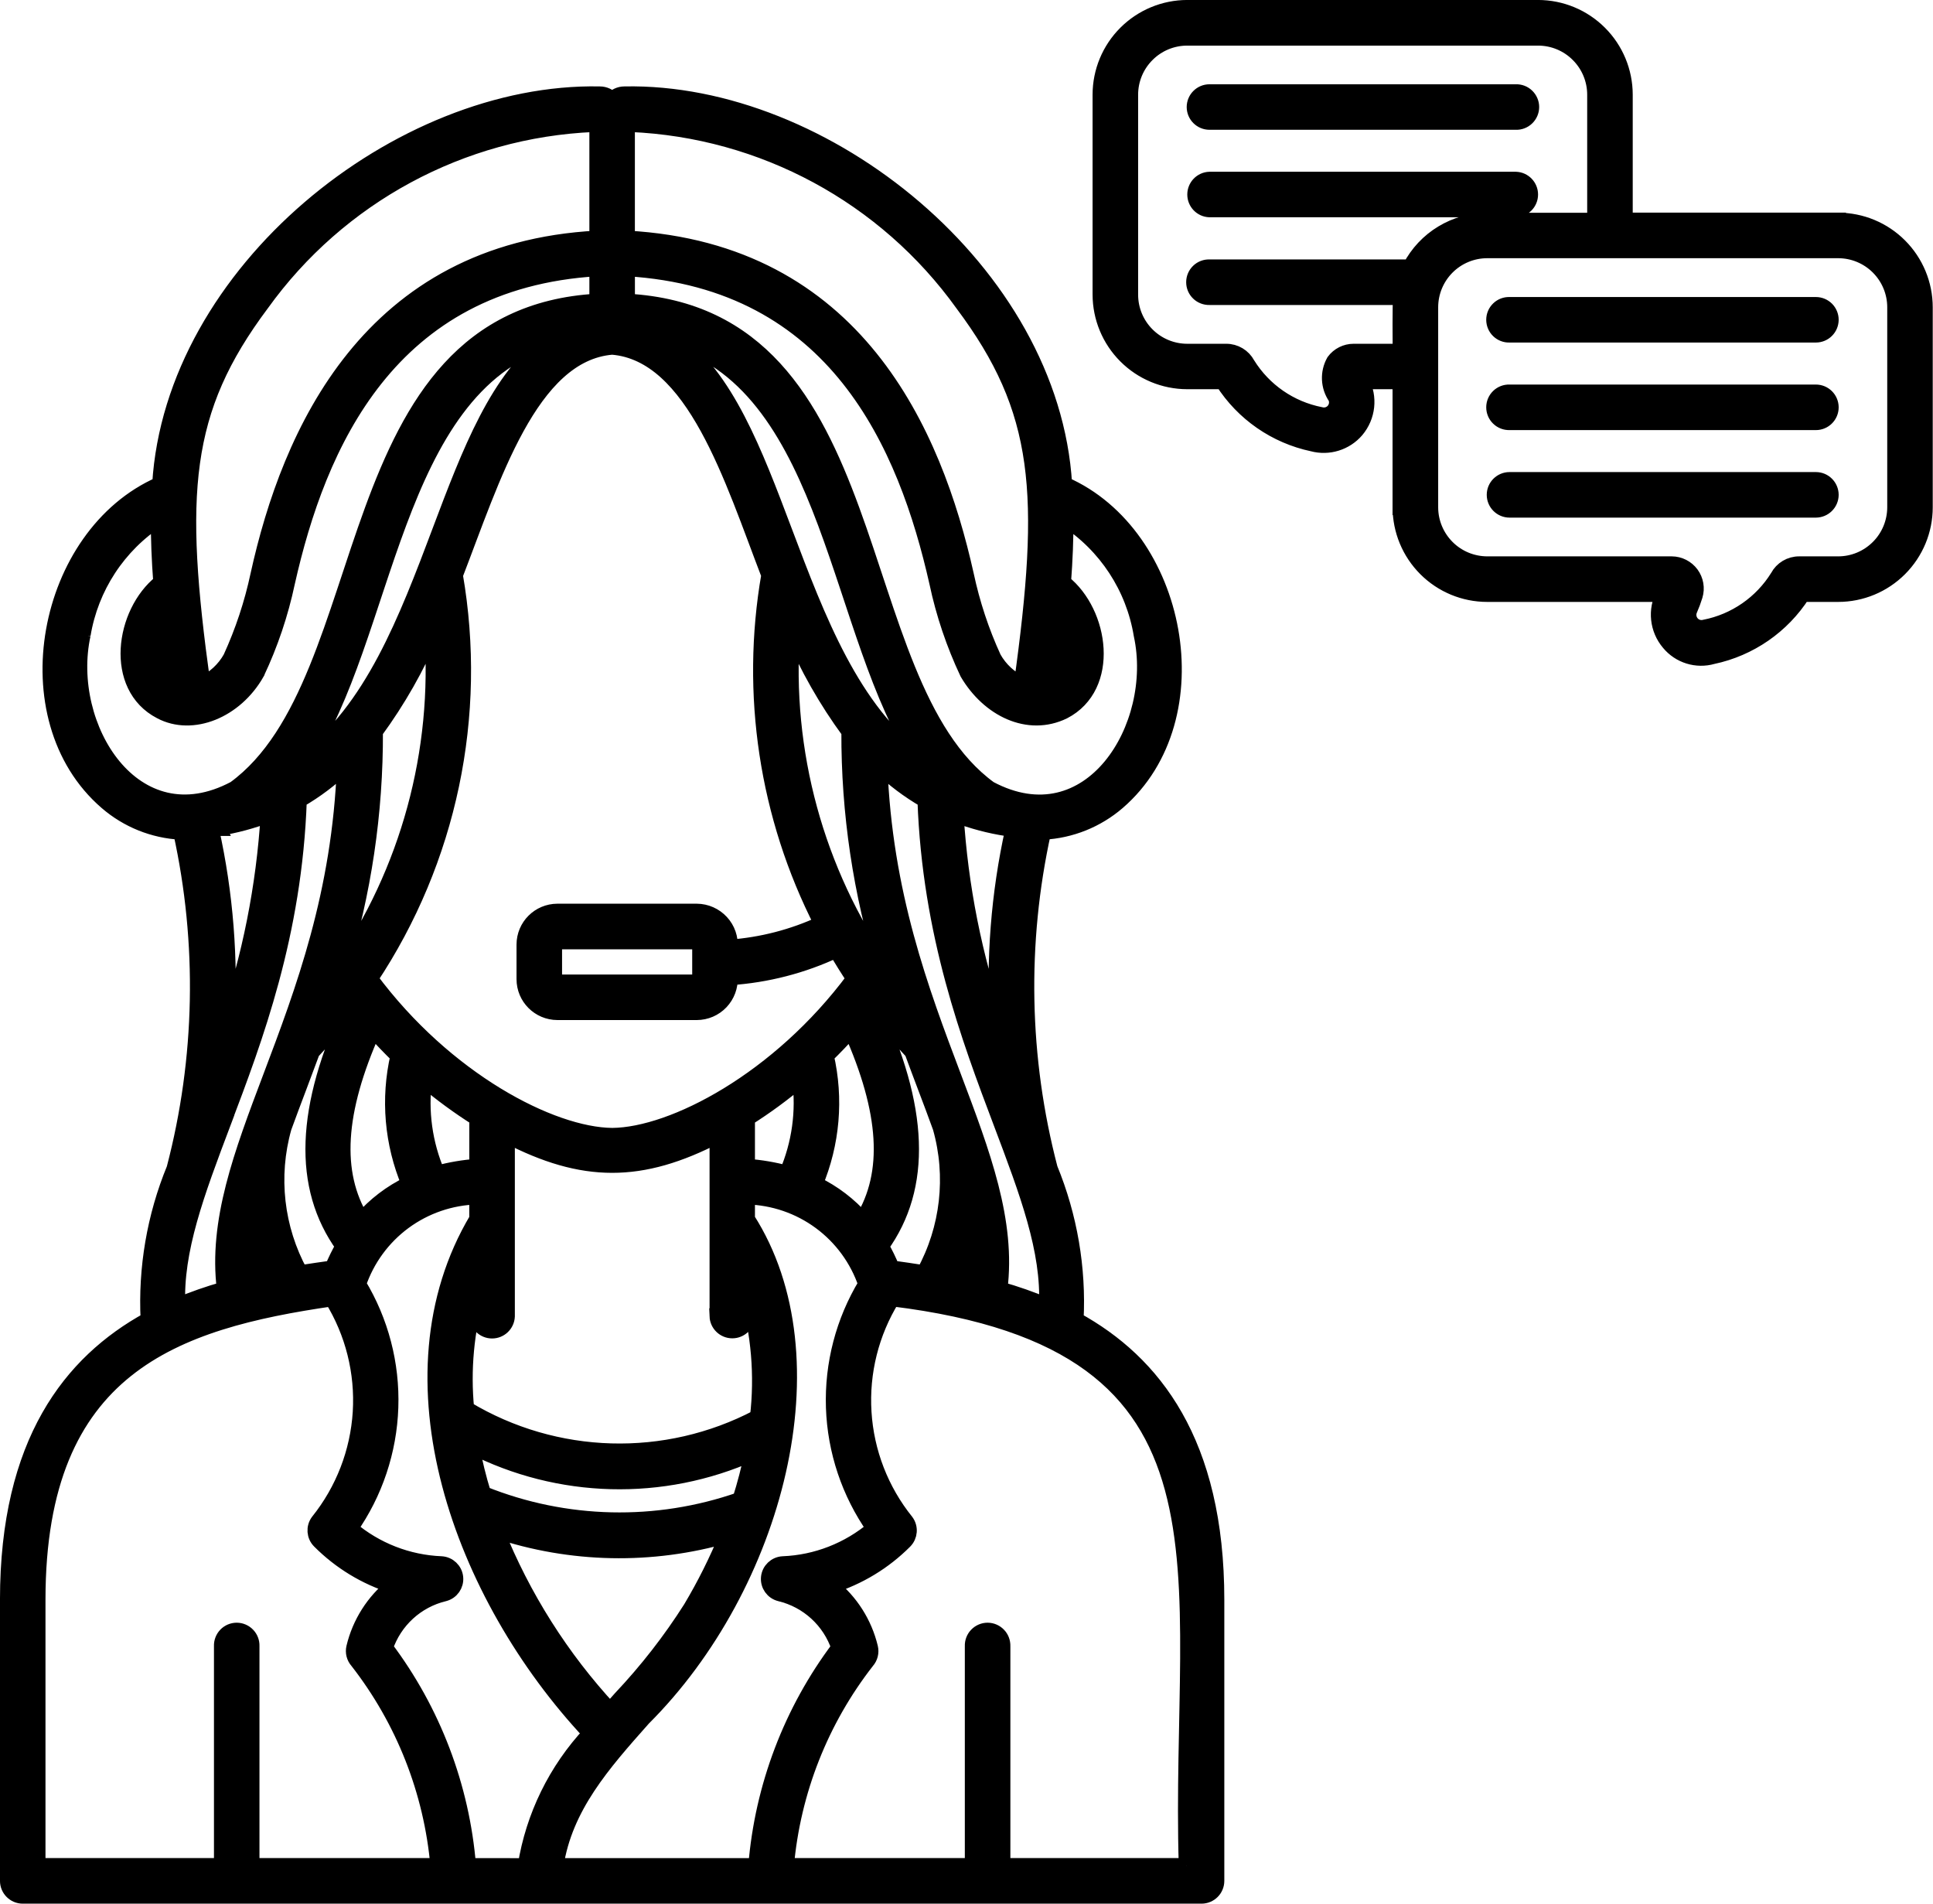
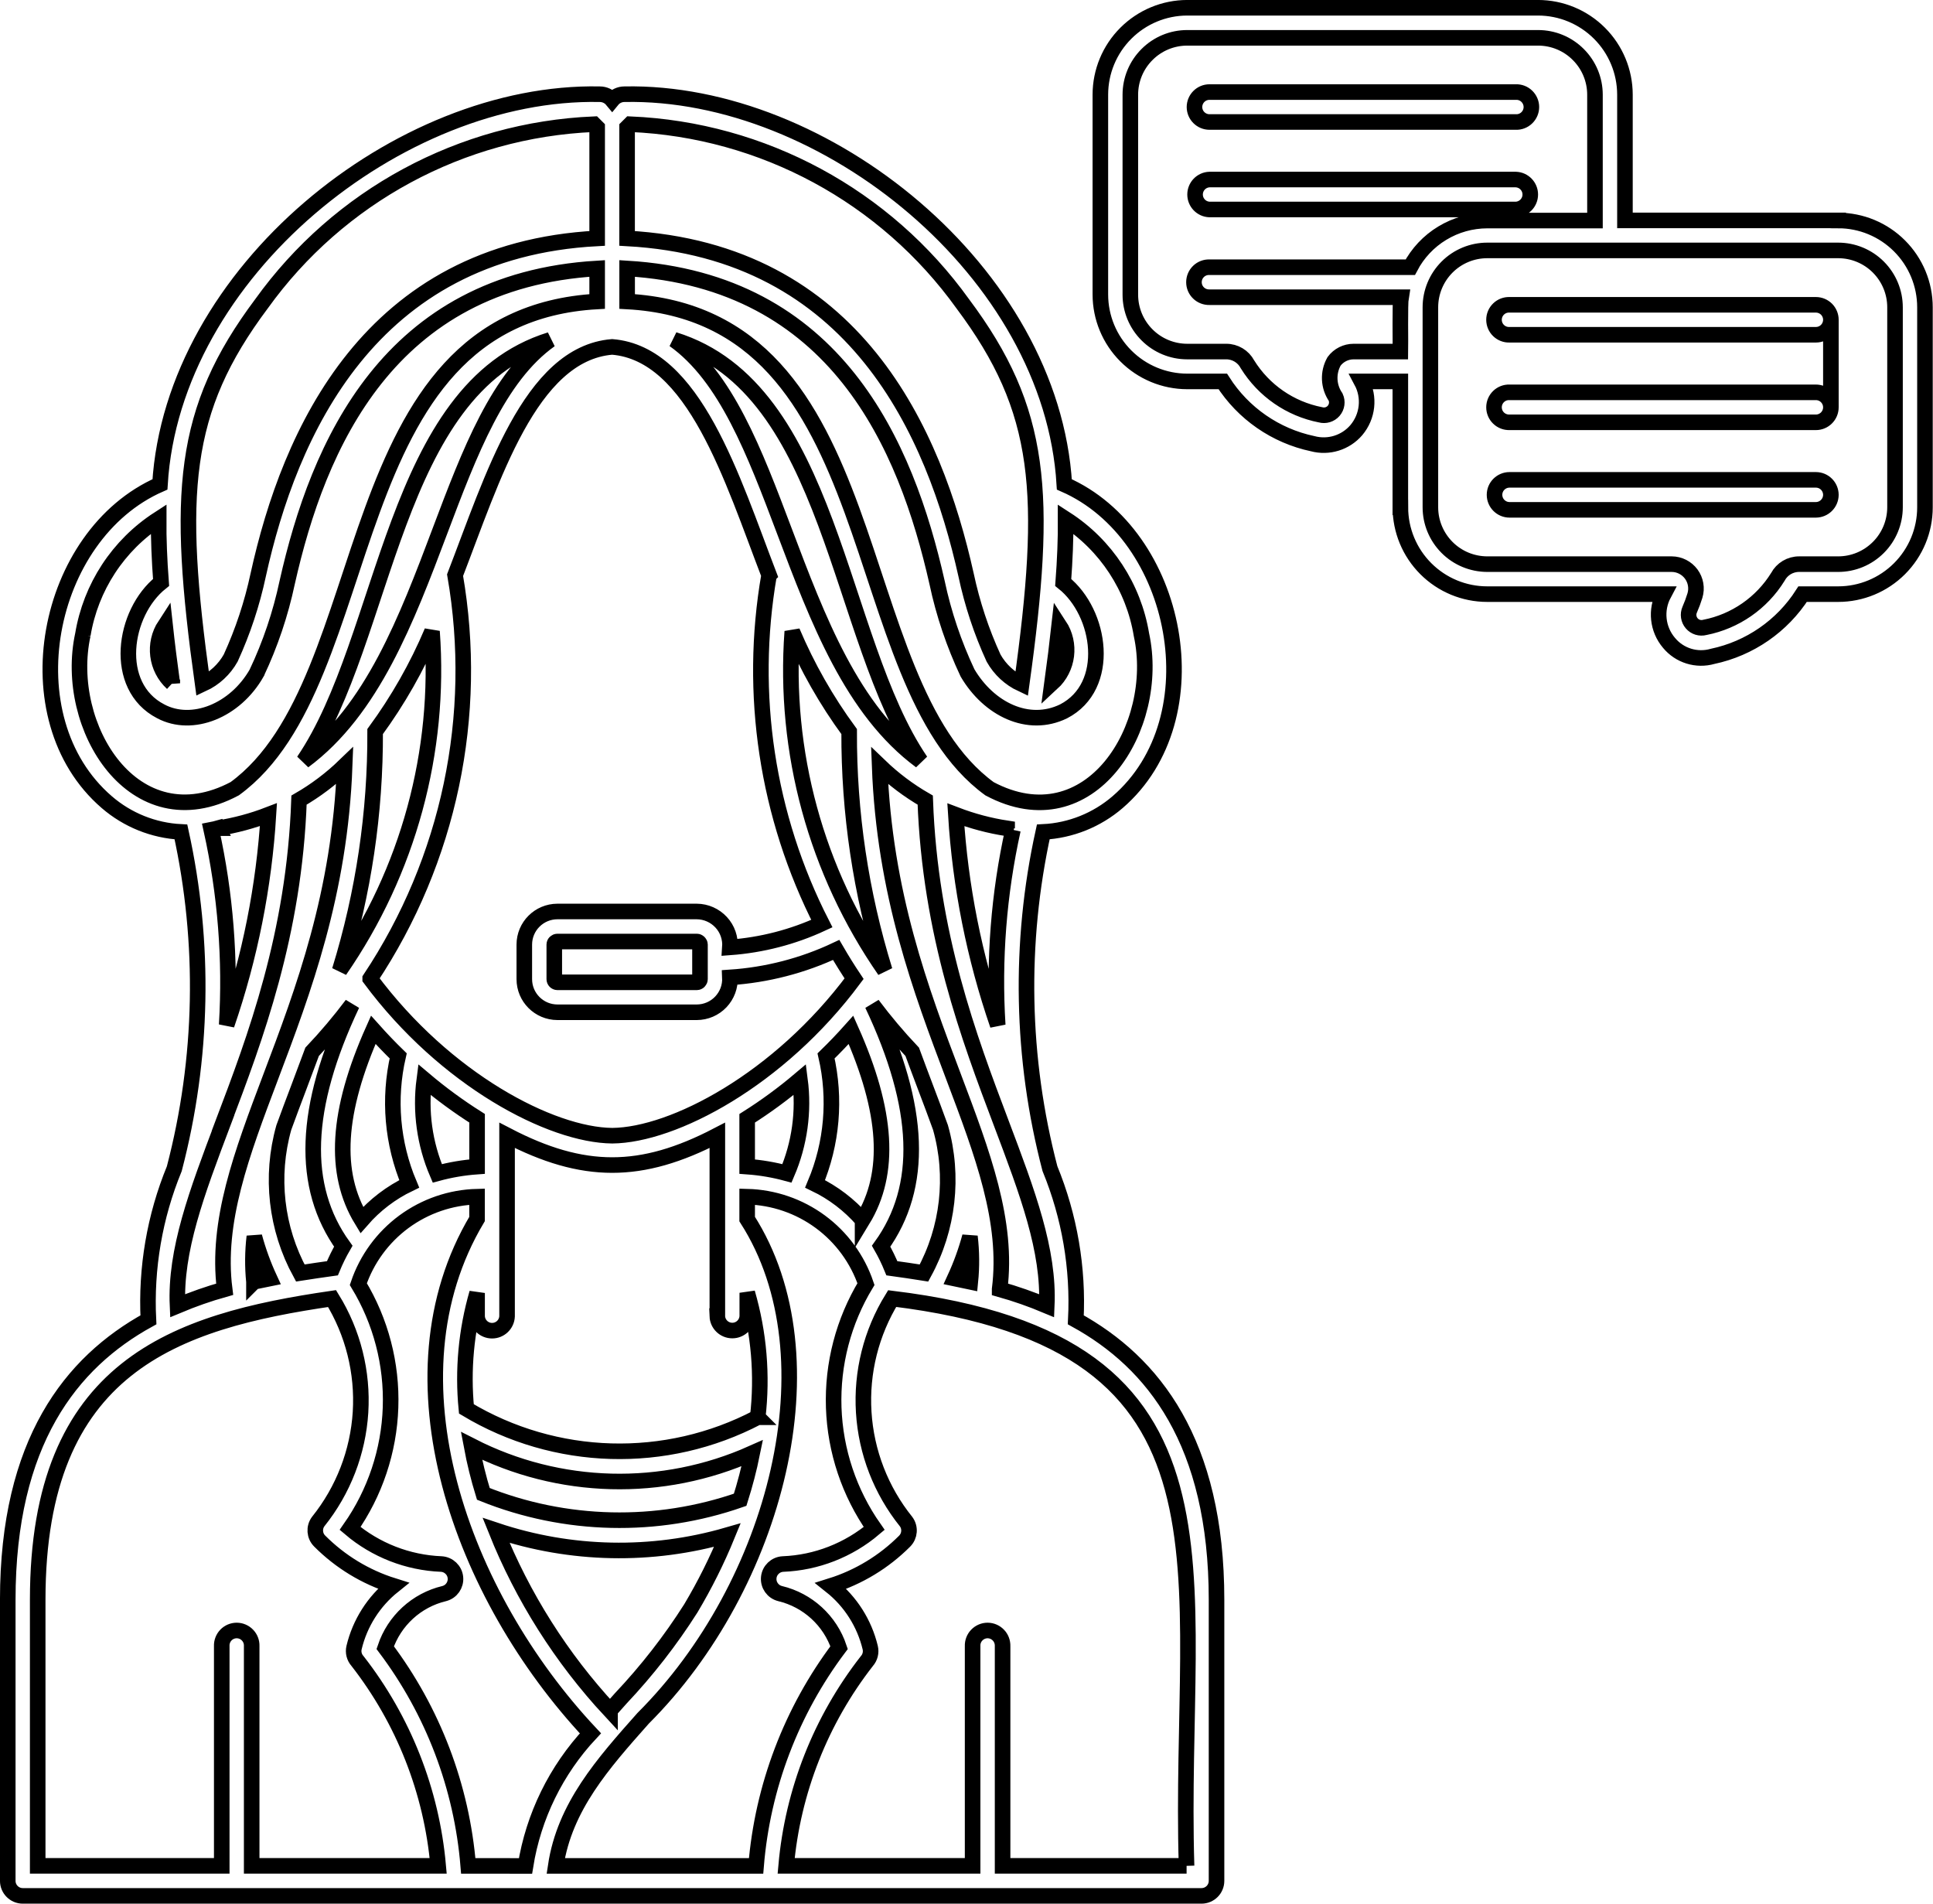
<svg xmlns="http://www.w3.org/2000/svg" viewBox="0 0 48.555 47.814" fill="none">
-   <path d="M27.023 33.146C27.089 31.848 26.867 30.551 26.373 29.348C25.649 26.582 25.592 23.685 26.206 20.893C26.895 20.858 27.552 20.594 28.074 20.144C30.519 18.036 29.621 13.428 26.735 12.165C26.417 6.835 20.723 2.262 15.684 2.366C15.565 2.366 15.452 2.42 15.377 2.512C15.3 2.419 15.186 2.366 15.066 2.366C10.034 2.261 4.338 6.837 4.018 12.165C1.132 13.429 0.235 18.035 2.681 20.144C3.201 20.594 3.857 20.858 4.545 20.893C5.159 23.686 5.102 26.585 4.378 29.352C3.884 30.553 3.663 31.849 3.728 33.146C1.782 34.217 0.195 36.217 0.195 40.177V47.236C0.195 47.444 0.364 47.613 0.572 47.613H30.182C30.39 47.612 30.558 47.444 30.558 47.236V40.177C30.558 36.218 28.972 34.217 27.023 33.146L27.023 33.146ZM25.11 32.377C25.325 30.677 24.686 28.985 23.953 27.044C23.134 24.875 22.215 22.443 22.095 19.232V19.232C22.441 19.565 22.826 19.855 23.241 20.094C23.362 23.469 24.345 26.074 25.149 28.202C25.816 29.967 26.356 31.401 26.294 32.792V32.792C25.908 32.63 25.513 32.491 25.11 32.378V32.377ZM22.403 31.851C22.325 31.66 22.235 31.475 22.133 31.297C23.209 29.805 23.136 27.814 21.913 25.228C22.224 25.643 22.558 26.039 22.914 26.415C23.027 26.723 23.14 27.021 23.249 27.31C23.38 27.658 23.508 27.992 23.624 28.316H23.624C23.97 29.541 23.821 30.853 23.21 31.97C22.931 31.925 22.661 31.887 22.403 31.851ZM19.595 40.021C20.29 40.187 20.851 40.701 21.077 41.379C19.878 42.972 19.155 44.873 18.992 46.86H13.959C14.183 45.374 15.143 44.292 16.155 43.153C19.483 39.832 21.004 34.107 18.768 30.616V30.053C19.431 30.07 20.072 30.29 20.605 30.682C21.139 31.075 21.539 31.622 21.752 32.249C21.187 33.181 20.906 34.258 20.942 35.348C20.979 36.438 21.332 37.493 21.959 38.385C21.316 38.93 20.508 39.246 19.666 39.279C19.479 39.289 19.328 39.434 19.31 39.62C19.293 39.806 19.414 39.976 19.595 40.021L19.595 40.021ZM11.762 46.86C11.6 44.873 10.876 42.972 9.676 41.379C9.903 40.701 10.463 40.187 11.158 40.021C11.339 39.975 11.458 39.804 11.44 39.619C11.422 39.434 11.271 39.29 11.086 39.279C10.243 39.245 9.437 38.93 8.794 38.385C9.42 37.493 9.773 36.437 9.81 35.348C9.847 34.258 9.566 33.181 9.001 32.249C9.214 31.621 9.614 31.075 10.147 30.682C10.68 30.29 11.321 30.07 11.983 30.053V30.614C9.601 34.606 11.581 40.066 14.831 43.531C13.968 44.454 13.4 45.613 13.2 46.861L11.762 46.86ZM8.35 31.851C8.091 31.887 7.822 31.926 7.543 31.97L7.543 31.97C6.933 30.854 6.784 29.543 7.129 28.318C7.247 27.993 7.373 27.658 7.505 27.31C7.614 27.021 7.726 26.723 7.84 26.415C8.196 26.039 8.531 25.643 8.843 25.228C7.619 27.815 7.548 29.805 8.623 31.297C8.52 31.475 8.429 31.66 8.35 31.851ZM6.379 32.191V32.19C6.341 31.813 6.344 31.432 6.389 31.054C6.487 31.416 6.615 31.768 6.772 32.108C6.643 32.133 6.513 32.161 6.38 32.19L6.379 32.191ZM5.483 20.799H5.482C5.913 20.73 6.336 20.617 6.743 20.46C6.632 22.259 6.28 24.035 5.694 25.739C5.794 24.096 5.664 22.447 5.308 20.839C5.366 20.828 5.425 20.813 5.482 20.797L5.483 20.799ZM25.298 20.805C25.346 20.817 25.396 20.83 25.445 20.84H25.444C25.088 22.449 24.959 24.1 25.062 25.745C24.475 24.04 24.121 22.263 24.01 20.463C24.426 20.622 24.857 20.737 25.298 20.804V20.805ZM20.474 29.732L20.474 29.732C20.901 28.716 20.998 27.592 20.75 26.518C20.966 26.308 21.174 26.09 21.376 25.864C22.292 27.918 22.387 29.459 21.667 30.642V30.641C21.335 30.26 20.929 29.951 20.474 29.732L20.474 29.732ZM15.592 42.654C15.502 42.755 15.412 42.856 15.323 42.956V42.957C14.1 41.638 13.13 40.105 12.461 38.435C14.341 39.063 16.367 39.104 18.271 38.553C18.011 39.189 17.704 39.804 17.352 40.394C16.839 41.202 16.249 41.958 15.592 42.654L15.592 42.654ZM18.592 37.665C16.494 38.397 14.202 38.345 12.141 37.517C12.019 37.121 11.92 36.719 11.844 36.312C14.046 37.437 16.638 37.504 18.896 36.495C18.816 36.89 18.714 37.28 18.592 37.665ZM19.034 35.593L19.033 35.593C16.724 36.804 13.95 36.724 11.715 35.383C11.619 34.404 11.711 33.416 11.984 32.472V33.057V33.057C11.992 33.259 12.158 33.419 12.36 33.419C12.563 33.419 12.729 33.259 12.737 33.057V28.513C14.649 29.507 16.103 29.509 18.019 28.513V33.053H18.018C18.026 33.255 18.192 33.415 18.395 33.415C18.597 33.415 18.763 33.255 18.771 33.053V32.467C19.066 33.481 19.155 34.543 19.033 35.592L19.034 35.593ZM9.086 30.641C8.366 29.458 8.46 27.917 9.376 25.863C9.578 26.089 9.786 26.307 10.002 26.517C9.754 27.591 9.851 28.716 10.279 29.732C9.823 29.951 9.418 30.26 9.086 30.641ZM15.376 8.712C17.44 8.878 18.392 12.032 19.319 14.443L19.318 14.444C18.801 17.427 19.266 20.498 20.644 23.195C19.917 23.532 19.135 23.734 18.335 23.793C18.352 23.561 18.273 23.332 18.115 23.162C17.957 22.991 17.736 22.893 17.503 22.891H14.002C13.542 22.892 13.17 23.264 13.17 23.723V24.59C13.17 25.049 13.542 25.421 14.002 25.422H17.503C17.731 25.421 17.949 25.328 18.106 25.162C18.263 24.997 18.346 24.775 18.335 24.547C19.26 24.486 20.166 24.252 21.004 23.857C21.146 24.102 21.296 24.342 21.454 24.579C19.567 27.12 16.911 28.508 15.38 28.522C13.841 28.508 11.185 27.12 9.299 24.579V24.578C11.28 21.597 12.043 17.97 11.431 14.444C12.364 12.032 13.312 8.879 15.376 8.712L15.376 8.712ZM17.583 23.723V24.59C17.582 24.634 17.547 24.669 17.503 24.67H14.002C13.958 24.669 13.923 24.634 13.923 24.59V23.723C13.923 23.68 13.958 23.646 14.002 23.645H17.503C17.546 23.646 17.581 23.68 17.583 23.723V23.723ZM10.984 29.468C10.666 28.726 10.553 27.912 10.658 27.112C11.077 27.466 11.52 27.791 11.984 28.084V29.298C11.646 29.322 11.311 29.379 10.984 29.468ZM18.768 28.085C19.232 27.792 19.676 27.466 20.094 27.112C20.199 27.912 20.086 28.726 19.768 29.468C19.441 29.379 19.106 29.322 18.768 29.298L18.768 28.085ZM19.901 15.86C20.278 16.75 20.758 17.594 21.33 18.373C21.322 20.407 21.623 22.43 22.224 24.373C20.499 21.884 19.68 18.88 19.901 15.86L19.901 15.86ZM19.701 13.332C18.955 11.356 18.24 9.462 16.932 8.532C20.911 9.763 21.023 16.023 23.127 19.113C21.403 17.839 20.542 15.56 19.701 13.332V13.332ZM11.053 13.332C10.212 15.559 9.35 17.837 7.627 19.113C9.731 16.022 9.841 9.767 13.82 8.535C12.512 9.465 11.798 11.357 11.052 13.332L11.053 13.332ZM9.423 18.371C9.995 17.592 10.475 16.749 10.852 15.858C11.074 18.878 10.255 21.883 8.532 24.372C9.132 22.429 9.432 20.405 9.423 18.371ZM24.364 31.054C24.409 31.432 24.412 31.812 24.374 32.19C24.242 32.161 24.112 32.133 23.982 32.107C24.138 31.768 24.266 31.416 24.364 31.054ZM28.672 15.94C29.174 18.25 27.384 21.153 24.856 19.809C21.136 17.099 22.391 7.934 15.753 7.571V6.742C21 7.06 22.758 11.169 23.539 14.632L23.539 14.633C23.705 15.415 23.962 16.175 24.303 16.899C24.838 17.809 25.829 18.297 26.716 17.865C27.929 17.238 27.665 15.389 26.707 14.628C26.75 14.058 26.771 13.532 26.768 13.035C27.784 13.691 28.475 14.747 28.672 15.94L28.672 15.94ZM26.607 15.701C26.912 16.166 26.835 16.784 26.426 17.16C26.496 16.647 26.556 16.161 26.607 15.701ZM24.184 7.63C26.188 10.307 26.327 12.394 25.663 17.181C25.365 17.042 25.119 16.814 24.958 16.528C24.651 15.859 24.42 15.159 24.267 14.44C23.47 10.863 21.49 6.303 15.752 5.987V3.2L15.833 3.119V3.119C19.162 3.26 22.241 4.923 24.184 7.63ZM6.568 7.63C8.511 4.923 11.59 3.26 14.919 3.119L15 3.2V5.987C9.276 6.29 7.271 10.878 6.486 14.438C6.333 15.158 6.101 15.857 5.795 16.526C5.634 16.813 5.388 17.041 5.09 17.179C4.426 12.395 4.565 10.307 6.568 7.63ZM4.328 17.158H4.328C3.918 16.782 3.841 16.164 4.146 15.699C4.196 16.16 4.257 16.647 4.328 17.16L4.328 17.158ZM2.081 15.941C2.278 14.747 2.969 13.691 3.985 13.034C3.982 13.531 4.003 14.059 4.046 14.627C3.088 15.389 2.823 17.238 4.037 17.864C4.827 18.284 5.909 17.851 6.449 16.899V16.898C6.791 16.175 7.047 15.414 7.213 14.632C7.99 11.172 9.763 7.054 15 6.742V7.571C8.355 7.944 9.622 17.091 5.897 19.807C3.369 21.152 1.579 18.251 2.081 15.94L2.081 15.941ZM5.602 28.202C6.409 26.074 7.393 23.469 7.511 20.094C7.927 19.854 8.312 19.564 8.658 19.23C8.538 22.441 7.62 24.875 6.8 27.044C6.067 28.984 5.428 30.676 5.643 32.378H5.643C5.24 32.491 4.845 32.63 4.459 32.792C4.397 31.402 4.937 29.967 5.604 28.202L5.602 28.202ZM0.947 40.176C0.947 34.299 4.405 33.185 8.341 32.612C8.868 33.467 9.118 34.464 9.056 35.467C8.993 36.469 8.622 37.428 7.994 38.211C7.882 38.361 7.897 38.57 8.03 38.702C8.546 39.22 9.18 39.606 9.878 39.825C9.387 40.218 9.04 40.764 8.894 41.376C8.865 41.496 8.897 41.622 8.98 41.715C10.137 43.198 10.841 44.985 11.007 46.859H6.322V41.339C6.326 41.237 6.288 41.137 6.217 41.064C6.146 40.99 6.048 40.948 5.946 40.948C5.843 40.948 5.745 40.99 5.674 41.064C5.604 41.137 5.566 41.237 5.57 41.339V46.859H0.947L0.947 40.176ZM29.806 46.859H25.184V41.339C25.187 41.237 25.149 41.137 25.078 41.064C25.007 40.99 24.909 40.948 24.807 40.948C24.705 40.948 24.607 40.99 24.536 41.064C24.465 41.137 24.427 41.237 24.431 41.339V46.859H19.747C19.913 44.985 20.617 43.2 21.774 41.717C21.856 41.625 21.888 41.498 21.859 41.378C21.712 40.766 21.365 40.22 20.872 39.828C21.571 39.609 22.206 39.223 22.723 38.705C22.855 38.573 22.871 38.364 22.76 38.214C22.13 37.431 21.758 36.471 21.696 35.468C21.633 34.465 21.883 33.467 22.41 32.612C31.545 33.727 29.581 39.43 29.805 46.859L29.806 46.859ZM30.004 2.688C30.005 2.48 30.173 2.312 30.381 2.312H38.076C38.179 2.308 38.278 2.346 38.351 2.417C38.425 2.488 38.467 2.586 38.467 2.688C38.467 2.79 38.425 2.888 38.351 2.959C38.278 3.03 38.179 3.068 38.076 3.064H30.381C30.174 3.064 30.005 2.896 30.004 2.689V2.688ZM38.076 5.261H30.381C30.179 5.254 30.019 5.087 30.019 4.885C30.019 4.683 30.179 4.516 30.381 4.509H38.076C38.278 4.516 38.439 4.683 38.439 4.885C38.439 5.087 38.278 5.254 38.076 5.261ZM46.173 5.535H40.817V2.376C40.816 1.798 40.586 1.243 40.177 0.835C39.768 0.426 39.214 0.196 38.636 0.195H29.821C29.243 0.196 28.689 0.426 28.28 0.835C27.871 1.243 27.641 1.797 27.64 2.375V7.398C27.641 7.976 27.871 8.531 28.28 8.939C28.688 9.348 29.243 9.578 29.82 9.579H30.715C31.227 10.382 32.041 10.946 32.974 11.143C33.373 11.249 33.799 11.117 34.068 10.804C34.359 10.461 34.412 9.976 34.2 9.579H35.175V12.741H35.176C35.176 13.319 35.406 13.873 35.815 14.282C36.224 14.691 36.778 14.921 37.356 14.921H41.792C41.581 15.318 41.633 15.803 41.924 16.145C42.189 16.466 42.619 16.598 43.018 16.484C43.951 16.287 44.766 15.724 45.28 14.921H46.173C46.751 14.921 47.305 14.691 47.714 14.282C48.123 13.873 48.353 13.319 48.353 12.741V7.718C48.353 7.139 48.123 6.585 47.714 6.176C47.305 5.767 46.751 5.537 46.173 5.537L46.173 5.535ZM35.425 6.711H30.381C30.279 6.707 30.179 6.745 30.106 6.816C30.032 6.887 29.991 6.985 29.991 7.087C29.991 7.19 30.032 7.287 30.106 7.358C30.179 7.429 30.279 7.467 30.381 7.464H35.192C35.163 7.63 35.181 8.641 35.177 8.829H34.001C33.807 8.829 33.625 8.921 33.51 9.076C33.351 9.359 33.367 9.706 33.55 9.973C33.602 10.087 33.583 10.221 33.501 10.317C33.419 10.412 33.289 10.451 33.168 10.417C32.408 10.268 31.744 9.809 31.335 9.15C31.23 8.951 31.023 8.827 30.798 8.829H29.821C29.443 8.829 29.079 8.678 28.812 8.41C28.544 8.143 28.393 7.779 28.393 7.401V2.378C28.393 1.999 28.544 1.636 28.812 1.369C29.079 1.101 29.442 0.95 29.821 0.95H38.636C39.015 0.95 39.378 1.101 39.645 1.369C39.913 1.636 40.064 1.999 40.064 2.378V5.539L37.358 5.539C36.959 5.54 36.569 5.649 36.228 5.856C35.887 6.062 35.61 6.358 35.425 6.711ZM47.601 12.741C47.6 13.119 47.45 13.482 47.182 13.749C46.914 14.017 46.552 14.168 46.173 14.168H45.195C44.97 14.166 44.763 14.29 44.658 14.488C44.25 15.147 43.585 15.607 42.825 15.756C42.704 15.789 42.575 15.749 42.494 15.654C42.413 15.559 42.393 15.426 42.443 15.312C42.494 15.196 42.538 15.078 42.575 14.957C42.631 14.772 42.596 14.572 42.482 14.417C42.367 14.262 42.186 14.169 41.993 14.168H37.358C36.979 14.167 36.616 14.017 36.349 13.749C36.081 13.481 35.93 13.118 35.93 12.74V7.717C35.93 7.338 36.081 6.975 36.349 6.707C36.616 6.44 36.979 6.289 37.358 6.289H46.173C46.552 6.289 46.915 6.44 47.182 6.707C47.45 6.975 47.601 7.338 47.601 7.717L47.601 12.741ZM45.99 8.031C45.989 8.239 45.821 8.407 45.613 8.407H37.918C37.816 8.411 37.716 8.373 37.643 8.302C37.569 8.231 37.528 8.133 37.528 8.031C37.528 7.929 37.569 7.831 37.643 7.76C37.716 7.689 37.816 7.651 37.918 7.655H45.613C45.713 7.655 45.809 7.695 45.88 7.765C45.95 7.836 45.99 7.931 45.99 8.031ZM45.99 10.229C45.99 10.437 45.821 10.606 45.613 10.606H37.918C37.816 10.609 37.716 10.571 37.643 10.5C37.569 10.429 37.528 10.331 37.528 10.229C37.528 10.127 37.569 10.029 37.643 9.958C37.716 9.887 37.816 9.849 37.918 9.853H45.613C45.821 9.853 45.989 10.021 45.99 10.229ZM45.99 12.427C45.989 12.635 45.821 12.803 45.613 12.804H37.918C37.71 12.804 37.541 12.635 37.541 12.427C37.541 12.219 37.71 12.051 37.918 12.051H45.613C45.821 12.051 45.989 12.219 45.99 12.427Z" fill="black" />
-   <path d="M22.403 31.85L22.403 31.851M22.403 31.851C22.325 31.66 22.235 31.475 22.133 31.297C23.209 29.805 23.136 27.814 21.913 25.228C22.224 25.643 22.558 26.039 22.914 26.415C23.027 26.723 23.14 27.021 23.249 27.31C23.38 27.658 23.508 27.992 23.624 28.316H23.624C23.97 29.541 23.821 30.853 23.21 31.97C22.931 31.925 22.661 31.887 22.403 31.851ZM18.592 37.664L18.592 37.665M18.592 37.665C16.494 38.397 14.202 38.345 12.141 37.517C12.019 37.121 11.92 36.719 11.844 36.312C14.046 37.437 16.638 37.504 18.896 36.495C18.816 36.89 18.714 37.28 18.592 37.665ZM6.568 7.63H6.568M6.568 7.63C8.511 4.923 11.59 3.26 14.919 3.119L15 3.2V5.987C9.276 6.29 7.271 10.878 6.486 14.438C6.333 15.158 6.101 15.857 5.795 16.526C5.634 16.813 5.388 17.041 5.09 17.179C4.426 12.395 4.565 10.307 6.568 7.63ZM45.99 8.031V8.031M45.99 8.031C45.989 8.239 45.821 8.407 45.613 8.407H37.918C37.816 8.411 37.716 8.373 37.643 8.302C37.569 8.231 37.528 8.133 37.528 8.031C37.528 7.929 37.569 7.831 37.643 7.76C37.716 7.689 37.816 7.651 37.918 7.655H45.613C45.713 7.655 45.809 7.695 45.88 7.765C45.95 7.836 45.99 7.931 45.99 8.031ZM45.99 10.229V10.229M45.99 10.229C45.99 10.437 45.821 10.606 45.613 10.606H37.918C37.816 10.609 37.716 10.571 37.643 10.5C37.569 10.429 37.528 10.331 37.528 10.229C37.528 10.127 37.569 10.029 37.643 9.958C37.716 9.887 37.816 9.849 37.918 9.853H45.613C45.821 9.853 45.989 10.021 45.99 10.229ZM45.99 12.427V12.427M45.99 12.427C45.989 12.635 45.821 12.803 45.613 12.804H37.918C37.71 12.804 37.541 12.635 37.541 12.427C37.541 12.219 37.71 12.051 37.918 12.051H45.613C45.821 12.051 45.989 12.219 45.99 12.427ZM27.023 33.146C27.089 31.848 26.867 30.551 26.373 29.348C25.649 26.582 25.592 23.685 26.206 20.893C26.895 20.858 27.552 20.594 28.074 20.144C30.519 18.036 29.621 13.428 26.735 12.165C26.417 6.835 20.723 2.262 15.684 2.366C15.565 2.366 15.452 2.42 15.377 2.512C15.3 2.419 15.186 2.366 15.066 2.366C10.034 2.261 4.338 6.837 4.018 12.165C1.132 13.429 0.235 18.035 2.681 20.144C3.201 20.594 3.857 20.858 4.545 20.893C5.159 23.686 5.102 26.585 4.378 29.352C3.884 30.553 3.663 31.849 3.728 33.146C1.782 34.217 0.195 36.217 0.195 40.177V47.236C0.195 47.444 0.364 47.613 0.572 47.613H30.182C30.39 47.612 30.558 47.444 30.558 47.236V40.177C30.558 36.218 28.972 34.217 27.023 33.146L27.023 33.146ZM25.11 32.377C25.325 30.677 24.686 28.985 23.953 27.044C23.134 24.875 22.215 22.443 22.095 19.232V19.232C22.441 19.565 22.826 19.855 23.241 20.094C23.362 23.469 24.345 26.074 25.149 28.202C25.816 29.967 26.356 31.401 26.294 32.792V32.792C25.908 32.63 25.513 32.491 25.11 32.378V32.377ZM19.595 40.021C20.29 40.187 20.851 40.701 21.077 41.379C19.878 42.972 19.155 44.873 18.992 46.86H13.959C14.183 45.374 15.143 44.292 16.155 43.153C19.483 39.832 21.004 34.107 18.768 30.616V30.053C19.431 30.07 20.072 30.29 20.605 30.682C21.139 31.075 21.539 31.622 21.752 32.249C21.187 33.181 20.906 34.258 20.942 35.348C20.979 36.438 21.332 37.493 21.959 38.385C21.316 38.93 20.508 39.246 19.666 39.279C19.479 39.289 19.328 39.434 19.31 39.62C19.293 39.806 19.414 39.976 19.595 40.021L19.595 40.021ZM11.762 46.86C11.6 44.873 10.876 42.972 9.676 41.379C9.903 40.701 10.463 40.187 11.158 40.021C11.339 39.975 11.458 39.804 11.44 39.619C11.422 39.434 11.271 39.29 11.086 39.279C10.243 39.245 9.437 38.93 8.794 38.385C9.42 37.493 9.773 36.437 9.81 35.348C9.847 34.258 9.566 33.181 9.001 32.249C9.214 31.621 9.614 31.075 10.147 30.682C10.68 30.29 11.321 30.07 11.983 30.053V30.614C9.601 34.606 11.581 40.066 14.831 43.531C13.968 44.454 13.4 45.613 13.2 46.861L11.762 46.86ZM8.35 31.851C8.091 31.887 7.822 31.926 7.543 31.97L7.543 31.97C6.933 30.854 6.784 29.543 7.129 28.318C7.247 27.993 7.373 27.658 7.505 27.31C7.614 27.021 7.726 26.723 7.84 26.415C8.196 26.039 8.531 25.643 8.843 25.228C7.619 27.815 7.548 29.805 8.623 31.297C8.52 31.475 8.429 31.66 8.35 31.851ZM6.379 32.191V32.19C6.341 31.813 6.344 31.432 6.389 31.054C6.487 31.416 6.615 31.768 6.772 32.108C6.643 32.133 6.513 32.161 6.38 32.19L6.379 32.191ZM5.483 20.799H5.482C5.913 20.73 6.336 20.617 6.743 20.46C6.632 22.259 6.28 24.035 5.694 25.739C5.794 24.096 5.664 22.447 5.308 20.839C5.366 20.828 5.425 20.813 5.482 20.797L5.483 20.799ZM25.298 20.805C25.346 20.817 25.396 20.83 25.445 20.84H25.444C25.088 22.449 24.959 24.1 25.062 25.745C24.475 24.04 24.121 22.263 24.01 20.463C24.426 20.622 24.857 20.737 25.298 20.804V20.805ZM20.474 29.732L20.474 29.732C20.901 28.716 20.998 27.592 20.75 26.518C20.966 26.308 21.174 26.09 21.376 25.864C22.292 27.918 22.387 29.459 21.667 30.642V30.641C21.335 30.26 20.929 29.951 20.474 29.732L20.474 29.732ZM15.592 42.654C15.502 42.755 15.412 42.856 15.323 42.956V42.957C14.1 41.638 13.13 40.105 12.461 38.435C14.341 39.063 16.367 39.104 18.271 38.553C18.011 39.189 17.704 39.804 17.352 40.394C16.839 41.202 16.249 41.958 15.592 42.654L15.592 42.654ZM19.034 35.593L19.033 35.593C16.724 36.804 13.95 36.724 11.715 35.383C11.619 34.404 11.711 33.416 11.984 32.472V33.057V33.057C11.992 33.259 12.158 33.419 12.36 33.419C12.563 33.419 12.729 33.259 12.737 33.057V28.513C14.649 29.507 16.103 29.509 18.019 28.513V33.053H18.018C18.026 33.255 18.192 33.415 18.395 33.415C18.597 33.415 18.763 33.255 18.771 33.053V32.467C19.066 33.481 19.155 34.543 19.033 35.592L19.034 35.593ZM9.086 30.641C8.366 29.458 8.46 27.917 9.376 25.863C9.578 26.089 9.786 26.307 10.002 26.517C9.754 27.591 9.851 28.716 10.279 29.732C9.823 29.951 9.418 30.26 9.086 30.641ZM15.376 8.712C17.44 8.878 18.392 12.032 19.319 14.443L19.318 14.444C18.801 17.427 19.266 20.498 20.644 23.195C19.917 23.532 19.135 23.734 18.335 23.793C18.352 23.561 18.273 23.332 18.115 23.162C17.957 22.991 17.736 22.893 17.503 22.891H14.002C13.542 22.892 13.17 23.264 13.17 23.723V24.59C13.17 25.049 13.542 25.421 14.002 25.422H17.503C17.731 25.421 17.949 25.328 18.106 25.162C18.263 24.997 18.346 24.775 18.335 24.547C19.26 24.486 20.166 24.252 21.004 23.857C21.146 24.102 21.296 24.342 21.454 24.579C19.567 27.12 16.911 28.508 15.38 28.522C13.841 28.508 11.185 27.12 9.299 24.579V24.578C11.28 21.597 12.043 17.97 11.431 14.444C12.364 12.032 13.312 8.879 15.376 8.712L15.376 8.712ZM17.583 23.723V24.59C17.582 24.634 17.547 24.669 17.503 24.67H14.002C13.958 24.669 13.923 24.634 13.923 24.59V23.723C13.923 23.68 13.958 23.646 14.002 23.645H17.503C17.546 23.646 17.581 23.68 17.583 23.723V23.723ZM10.984 29.468C10.666 28.726 10.553 27.912 10.658 27.112C11.077 27.466 11.52 27.791 11.984 28.084V29.298C11.646 29.322 11.311 29.379 10.984 29.468ZM18.768 28.085C19.232 27.792 19.676 27.466 20.094 27.112C20.199 27.912 20.086 28.726 19.768 29.468C19.441 29.379 19.106 29.322 18.768 29.298L18.768 28.085ZM19.901 15.86C20.278 16.75 20.758 17.594 21.33 18.373C21.322 20.407 21.623 22.43 22.224 24.373C20.499 21.884 19.68 18.88 19.901 15.86L19.901 15.86ZM19.701 13.332C18.955 11.356 18.24 9.462 16.932 8.532C20.911 9.763 21.023 16.023 23.127 19.113C21.403 17.839 20.542 15.56 19.701 13.332V13.332ZM11.053 13.332C10.212 15.559 9.35 17.837 7.627 19.113C9.731 16.022 9.841 9.767 13.82 8.535C12.512 9.465 11.798 11.357 11.052 13.332L11.053 13.332ZM9.423 18.372C9.995 17.592 10.475 16.749 10.852 15.858C11.074 18.878 10.255 21.883 8.532 24.372C9.132 22.429 9.432 20.405 9.423 18.372ZM24.364 31.054C24.409 31.432 24.412 31.812 24.374 32.19C24.242 32.161 24.112 32.133 23.982 32.107C24.138 31.768 24.266 31.416 24.364 31.054ZM28.672 15.94C29.174 18.25 27.384 21.153 24.856 19.809C21.136 17.099 22.391 7.934 15.753 7.571V6.742C21 7.06 22.758 11.169 23.539 14.632L23.539 14.633C23.705 15.415 23.962 16.175 24.303 16.899C24.838 17.809 25.829 18.297 26.716 17.865C27.929 17.238 27.665 15.389 26.707 14.628C26.75 14.058 26.771 13.532 26.768 13.035C27.784 13.691 28.475 14.747 28.672 15.94L28.672 15.94ZM26.607 15.701C26.912 16.166 26.835 16.784 26.426 17.16C26.496 16.647 26.556 16.161 26.607 15.701ZM24.184 7.63C26.188 10.307 26.327 12.394 25.663 17.181C25.365 17.042 25.119 16.814 24.958 16.528C24.651 15.859 24.42 15.159 24.267 14.44C23.47 10.863 21.49 6.303 15.752 5.987V3.2L15.833 3.119V3.119C19.162 3.26 22.241 4.923 24.184 7.63ZM4.328 17.158H4.328C3.918 16.782 3.841 16.164 4.146 15.699C4.196 16.16 4.257 16.647 4.328 17.16L4.328 17.158ZM2.081 15.941C2.278 14.747 2.969 13.691 3.985 13.034C3.982 13.531 4.003 14.059 4.046 14.627C3.088 15.389 2.823 17.238 4.037 17.864C4.827 18.284 5.909 17.851 6.449 16.899V16.898C6.791 16.175 7.047 15.414 7.213 14.632C7.99 11.172 9.763 7.054 15 6.742V7.571C8.355 7.944 9.622 17.091 5.897 19.807C3.369 21.152 1.579 18.251 2.081 15.94L2.081 15.941ZM5.602 28.202C6.409 26.074 7.393 23.469 7.511 20.094C7.927 19.854 8.312 19.564 8.658 19.23C8.538 22.441 7.62 24.875 6.8 27.044C6.067 28.984 5.428 30.676 5.643 32.378H5.643C5.24 32.491 4.845 32.63 4.459 32.792C4.397 31.402 4.937 29.967 5.604 28.202L5.602 28.202ZM0.947 40.176C0.947 34.299 4.405 33.185 8.341 32.612C8.868 33.467 9.118 34.464 9.056 35.467C8.993 36.469 8.622 37.428 7.994 38.211C7.882 38.361 7.897 38.57 8.03 38.702C8.546 39.22 9.18 39.606 9.878 39.825C9.387 40.218 9.04 40.764 8.894 41.376C8.865 41.496 8.897 41.622 8.98 41.715C10.137 43.198 10.841 44.985 11.007 46.859H6.322V41.339C6.326 41.237 6.288 41.137 6.217 41.064C6.146 40.99 6.048 40.948 5.946 40.948C5.843 40.948 5.745 40.99 5.674 41.064C5.604 41.137 5.566 41.237 5.57 41.339V46.859H0.947L0.947 40.176ZM29.806 46.859H25.184V41.339C25.187 41.237 25.149 41.137 25.078 41.064C25.007 40.99 24.909 40.948 24.807 40.948C24.705 40.948 24.607 40.99 24.536 41.064C24.465 41.137 24.427 41.237 24.431 41.339V46.859H19.747C19.913 44.985 20.617 43.2 21.774 41.717C21.856 41.625 21.888 41.498 21.859 41.378C21.712 40.766 21.365 40.22 20.872 39.828C21.571 39.609 22.206 39.223 22.723 38.705C22.855 38.573 22.871 38.364 22.76 38.214C22.13 37.431 21.758 36.471 21.696 35.468C21.633 34.465 21.883 33.467 22.41 32.612C31.545 33.727 29.581 39.43 29.805 46.859L29.806 46.859ZM30.004 2.688C30.005 2.48 30.173 2.312 30.381 2.312H38.076C38.179 2.308 38.278 2.346 38.351 2.417C38.425 2.488 38.467 2.586 38.467 2.688C38.467 2.79 38.425 2.888 38.351 2.959C38.278 3.03 38.179 3.068 38.076 3.064H30.381C30.174 3.064 30.005 2.896 30.004 2.689V2.688ZM38.076 5.261H30.381C30.179 5.254 30.019 5.087 30.019 4.885C30.019 4.683 30.179 4.516 30.381 4.509H38.076C38.278 4.516 38.439 4.683 38.439 4.885C38.439 5.087 38.278 5.254 38.076 5.261ZM46.173 5.535H40.817V2.376C40.816 1.798 40.586 1.243 40.177 0.835C39.768 0.426 39.214 0.196 38.636 0.195H29.821C29.243 0.196 28.689 0.426 28.28 0.835C27.871 1.243 27.641 1.797 27.64 2.375V7.398C27.641 7.976 27.871 8.531 28.28 8.939C28.688 9.348 29.243 9.578 29.82 9.579H30.715C31.227 10.382 32.041 10.946 32.974 11.143C33.373 11.249 33.799 11.117 34.068 10.804C34.359 10.461 34.412 9.976 34.2 9.579H35.175V12.741H35.176C35.176 13.319 35.406 13.873 35.815 14.282C36.224 14.691 36.778 14.921 37.356 14.921H41.792C41.581 15.318 41.633 15.803 41.924 16.145C42.189 16.466 42.619 16.598 43.018 16.484C43.951 16.287 44.766 15.724 45.28 14.921H46.173C46.751 14.921 47.305 14.691 47.714 14.282C48.123 13.873 48.353 13.319 48.353 12.741V7.718C48.353 7.139 48.123 6.585 47.714 6.176C47.305 5.767 46.751 5.537 46.173 5.537L46.173 5.535ZM35.425 6.711H30.381C30.279 6.707 30.179 6.745 30.106 6.816C30.032 6.887 29.991 6.985 29.991 7.087C29.991 7.19 30.032 7.287 30.106 7.358C30.179 7.429 30.279 7.467 30.381 7.464H35.192C35.163 7.63 35.181 8.641 35.177 8.829H34.001C33.807 8.829 33.625 8.921 33.51 9.076C33.351 9.359 33.367 9.706 33.55 9.973C33.602 10.087 33.583 10.221 33.501 10.317C33.419 10.412 33.289 10.451 33.168 10.417C32.408 10.268 31.744 9.809 31.335 9.15C31.23 8.951 31.023 8.827 30.798 8.829H29.821C29.443 8.829 29.079 8.678 28.812 8.41C28.544 8.143 28.393 7.779 28.393 7.401V2.378C28.393 1.999 28.544 1.636 28.812 1.369C29.079 1.101 29.442 0.95 29.821 0.95H38.636C39.015 0.95 39.378 1.101 39.645 1.369C39.913 1.636 40.064 1.999 40.064 2.378V5.539L37.358 5.539C36.959 5.54 36.569 5.649 36.228 5.856C35.887 6.062 35.61 6.358 35.425 6.711ZM47.601 12.741C47.6 13.119 47.45 13.482 47.182 13.749C46.914 14.017 46.552 14.168 46.173 14.168H45.195C44.97 14.166 44.763 14.29 44.658 14.488C44.25 15.147 43.585 15.607 42.825 15.756C42.704 15.789 42.575 15.749 42.494 15.654C42.413 15.559 42.393 15.426 42.443 15.312C42.494 15.196 42.538 15.078 42.575 14.957C42.631 14.772 42.596 14.572 42.482 14.417C42.367 14.262 42.186 14.169 41.993 14.168H37.358C36.979 14.167 36.616 14.017 36.349 13.749C36.081 13.481 35.93 13.118 35.93 12.74V7.717C35.93 7.338 36.081 6.975 36.349 6.707C36.616 6.44 36.979 6.289 37.358 6.289H46.173C46.552 6.289 46.915 6.44 47.182 6.707C47.45 6.975 47.601 7.338 47.601 7.717L47.601 12.741Z" stroke="black" stroke-width="0.391" />
+   <path d="M22.403 31.85L22.403 31.851M22.403 31.851C22.325 31.66 22.235 31.475 22.133 31.297C23.209 29.805 23.136 27.814 21.913 25.228C22.224 25.643 22.558 26.039 22.914 26.415C23.027 26.723 23.14 27.021 23.249 27.31C23.38 27.658 23.508 27.992 23.624 28.316H23.624C23.97 29.541 23.821 30.853 23.21 31.97C22.931 31.925 22.661 31.887 22.403 31.851ZM18.592 37.664L18.592 37.665M18.592 37.665C16.494 38.397 14.202 38.345 12.141 37.517C12.019 37.121 11.92 36.719 11.844 36.312C14.046 37.437 16.638 37.504 18.896 36.495C18.816 36.89 18.714 37.28 18.592 37.665ZM6.568 7.63H6.568M6.568 7.63C8.511 4.923 11.59 3.26 14.919 3.119L15 3.2V5.987C9.276 6.29 7.271 10.878 6.486 14.438C6.333 15.158 6.101 15.857 5.795 16.526C5.634 16.813 5.388 17.041 5.09 17.179C4.426 12.395 4.565 10.307 6.568 7.63ZM45.99 8.031V8.031M45.99 8.031C45.989 8.239 45.821 8.407 45.613 8.407H37.918C37.816 8.411 37.716 8.373 37.643 8.302C37.569 8.231 37.528 8.133 37.528 8.031C37.528 7.929 37.569 7.831 37.643 7.76C37.716 7.689 37.816 7.651 37.918 7.655H45.613C45.713 7.655 45.809 7.695 45.88 7.765C45.95 7.836 45.99 7.931 45.99 8.031ZV10.229M45.99 10.229C45.99 10.437 45.821 10.606 45.613 10.606H37.918C37.816 10.609 37.716 10.571 37.643 10.5C37.569 10.429 37.528 10.331 37.528 10.229C37.528 10.127 37.569 10.029 37.643 9.958C37.716 9.887 37.816 9.849 37.918 9.853H45.613C45.821 9.853 45.989 10.021 45.99 10.229ZM45.99 12.427V12.427M45.99 12.427C45.989 12.635 45.821 12.803 45.613 12.804H37.918C37.71 12.804 37.541 12.635 37.541 12.427C37.541 12.219 37.71 12.051 37.918 12.051H45.613C45.821 12.051 45.989 12.219 45.99 12.427ZM27.023 33.146C27.089 31.848 26.867 30.551 26.373 29.348C25.649 26.582 25.592 23.685 26.206 20.893C26.895 20.858 27.552 20.594 28.074 20.144C30.519 18.036 29.621 13.428 26.735 12.165C26.417 6.835 20.723 2.262 15.684 2.366C15.565 2.366 15.452 2.42 15.377 2.512C15.3 2.419 15.186 2.366 15.066 2.366C10.034 2.261 4.338 6.837 4.018 12.165C1.132 13.429 0.235 18.035 2.681 20.144C3.201 20.594 3.857 20.858 4.545 20.893C5.159 23.686 5.102 26.585 4.378 29.352C3.884 30.553 3.663 31.849 3.728 33.146C1.782 34.217 0.195 36.217 0.195 40.177V47.236C0.195 47.444 0.364 47.613 0.572 47.613H30.182C30.39 47.612 30.558 47.444 30.558 47.236V40.177C30.558 36.218 28.972 34.217 27.023 33.146L27.023 33.146ZM25.11 32.377C25.325 30.677 24.686 28.985 23.953 27.044C23.134 24.875 22.215 22.443 22.095 19.232V19.232C22.441 19.565 22.826 19.855 23.241 20.094C23.362 23.469 24.345 26.074 25.149 28.202C25.816 29.967 26.356 31.401 26.294 32.792V32.792C25.908 32.63 25.513 32.491 25.11 32.378V32.377ZM19.595 40.021C20.29 40.187 20.851 40.701 21.077 41.379C19.878 42.972 19.155 44.873 18.992 46.86H13.959C14.183 45.374 15.143 44.292 16.155 43.153C19.483 39.832 21.004 34.107 18.768 30.616V30.053C19.431 30.07 20.072 30.29 20.605 30.682C21.139 31.075 21.539 31.622 21.752 32.249C21.187 33.181 20.906 34.258 20.942 35.348C20.979 36.438 21.332 37.493 21.959 38.385C21.316 38.93 20.508 39.246 19.666 39.279C19.479 39.289 19.328 39.434 19.31 39.62C19.293 39.806 19.414 39.976 19.595 40.021L19.595 40.021ZM11.762 46.86C11.6 44.873 10.876 42.972 9.676 41.379C9.903 40.701 10.463 40.187 11.158 40.021C11.339 39.975 11.458 39.804 11.44 39.619C11.422 39.434 11.271 39.29 11.086 39.279C10.243 39.245 9.437 38.93 8.794 38.385C9.42 37.493 9.773 36.437 9.81 35.348C9.847 34.258 9.566 33.181 9.001 32.249C9.214 31.621 9.614 31.075 10.147 30.682C10.68 30.29 11.321 30.07 11.983 30.053V30.614C9.601 34.606 11.581 40.066 14.831 43.531C13.968 44.454 13.4 45.613 13.2 46.861L11.762 46.86ZM8.35 31.851C8.091 31.887 7.822 31.926 7.543 31.97L7.543 31.97C6.933 30.854 6.784 29.543 7.129 28.318C7.247 27.993 7.373 27.658 7.505 27.31C7.614 27.021 7.726 26.723 7.84 26.415C8.196 26.039 8.531 25.643 8.843 25.228C7.619 27.815 7.548 29.805 8.623 31.297C8.52 31.475 8.429 31.66 8.35 31.851ZM6.379 32.191V32.19C6.341 31.813 6.344 31.432 6.389 31.054C6.487 31.416 6.615 31.768 6.772 32.108C6.643 32.133 6.513 32.161 6.38 32.19L6.379 32.191ZM5.483 20.799H5.482C5.913 20.73 6.336 20.617 6.743 20.46C6.632 22.259 6.28 24.035 5.694 25.739C5.794 24.096 5.664 22.447 5.308 20.839C5.366 20.828 5.425 20.813 5.482 20.797L5.483 20.799ZM25.298 20.805C25.346 20.817 25.396 20.83 25.445 20.84H25.444C25.088 22.449 24.959 24.1 25.062 25.745C24.475 24.04 24.121 22.263 24.01 20.463C24.426 20.622 24.857 20.737 25.298 20.804V20.805ZM20.474 29.732L20.474 29.732C20.901 28.716 20.998 27.592 20.75 26.518C20.966 26.308 21.174 26.09 21.376 25.864C22.292 27.918 22.387 29.459 21.667 30.642V30.641C21.335 30.26 20.929 29.951 20.474 29.732L20.474 29.732ZM15.592 42.654C15.502 42.755 15.412 42.856 15.323 42.956V42.957C14.1 41.638 13.13 40.105 12.461 38.435C14.341 39.063 16.367 39.104 18.271 38.553C18.011 39.189 17.704 39.804 17.352 40.394C16.839 41.202 16.249 41.958 15.592 42.654L15.592 42.654ZM19.034 35.593L19.033 35.593C16.724 36.804 13.95 36.724 11.715 35.383C11.619 34.404 11.711 33.416 11.984 32.472V33.057V33.057C11.992 33.259 12.158 33.419 12.36 33.419C12.563 33.419 12.729 33.259 12.737 33.057V28.513C14.649 29.507 16.103 29.509 18.019 28.513V33.053H18.018C18.026 33.255 18.192 33.415 18.395 33.415C18.597 33.415 18.763 33.255 18.771 33.053V32.467C19.066 33.481 19.155 34.543 19.033 35.592L19.034 35.593ZM9.086 30.641C8.366 29.458 8.46 27.917 9.376 25.863C9.578 26.089 9.786 26.307 10.002 26.517C9.754 27.591 9.851 28.716 10.279 29.732C9.823 29.951 9.418 30.26 9.086 30.641ZM15.376 8.712C17.44 8.878 18.392 12.032 19.319 14.443L19.318 14.444C18.801 17.427 19.266 20.498 20.644 23.195C19.917 23.532 19.135 23.734 18.335 23.793C18.352 23.561 18.273 23.332 18.115 23.162C17.957 22.991 17.736 22.893 17.503 22.891H14.002C13.542 22.892 13.17 23.264 13.17 23.723V24.59C13.17 25.049 13.542 25.421 14.002 25.422H17.503C17.731 25.421 17.949 25.328 18.106 25.162C18.263 24.997 18.346 24.775 18.335 24.547C19.26 24.486 20.166 24.252 21.004 23.857C21.146 24.102 21.296 24.342 21.454 24.579C19.567 27.12 16.911 28.508 15.38 28.522C13.841 28.508 11.185 27.12 9.299 24.579V24.578C11.28 21.597 12.043 17.97 11.431 14.444C12.364 12.032 13.312 8.879 15.376 8.712L15.376 8.712ZM17.583 23.723V24.59C17.582 24.634 17.547 24.669 17.503 24.67H14.002C13.958 24.669 13.923 24.634 13.923 24.59V23.723C13.923 23.68 13.958 23.646 14.002 23.645H17.503C17.546 23.646 17.581 23.68 17.583 23.723V23.723ZM10.984 29.468C10.666 28.726 10.553 27.912 10.658 27.112C11.077 27.466 11.52 27.791 11.984 28.084V29.298C11.646 29.322 11.311 29.379 10.984 29.468ZM18.768 28.085C19.232 27.792 19.676 27.466 20.094 27.112C20.199 27.912 20.086 28.726 19.768 29.468C19.441 29.379 19.106 29.322 18.768 29.298L18.768 28.085ZM19.901 15.86C20.278 16.75 20.758 17.594 21.33 18.373C21.322 20.407 21.623 22.43 22.224 24.373C20.499 21.884 19.68 18.88 19.901 15.86L19.901 15.86ZM19.701 13.332C18.955 11.356 18.24 9.462 16.932 8.532C20.911 9.763 21.023 16.023 23.127 19.113C21.403 17.839 20.542 15.56 19.701 13.332V13.332ZM11.053 13.332C10.212 15.559 9.35 17.837 7.627 19.113C9.731 16.022 9.841 9.767 13.82 8.535C12.512 9.465 11.798 11.357 11.052 13.332L11.053 13.332ZM9.423 18.372C9.995 17.592 10.475 16.749 10.852 15.858C11.074 18.878 10.255 21.883 8.532 24.372C9.132 22.429 9.432 20.405 9.423 18.372ZM24.364 31.054C24.409 31.432 24.412 31.812 24.374 32.19C24.242 32.161 24.112 32.133 23.982 32.107C24.138 31.768 24.266 31.416 24.364 31.054ZM28.672 15.94C29.174 18.25 27.384 21.153 24.856 19.809C21.136 17.099 22.391 7.934 15.753 7.571V6.742C21 7.06 22.758 11.169 23.539 14.632L23.539 14.633C23.705 15.415 23.962 16.175 24.303 16.899C24.838 17.809 25.829 18.297 26.716 17.865C27.929 17.238 27.665 15.389 26.707 14.628C26.75 14.058 26.771 13.532 26.768 13.035C27.784 13.691 28.475 14.747 28.672 15.94L28.672 15.94ZM26.607 15.701C26.912 16.166 26.835 16.784 26.426 17.16C26.496 16.647 26.556 16.161 26.607 15.701ZM24.184 7.63C26.188 10.307 26.327 12.394 25.663 17.181C25.365 17.042 25.119 16.814 24.958 16.528C24.651 15.859 24.42 15.159 24.267 14.44C23.47 10.863 21.49 6.303 15.752 5.987V3.2L15.833 3.119V3.119C19.162 3.26 22.241 4.923 24.184 7.63ZM4.328 17.158H4.328C3.918 16.782 3.841 16.164 4.146 15.699C4.196 16.16 4.257 16.647 4.328 17.16L4.328 17.158ZM2.081 15.941C2.278 14.747 2.969 13.691 3.985 13.034C3.982 13.531 4.003 14.059 4.046 14.627C3.088 15.389 2.823 17.238 4.037 17.864C4.827 18.284 5.909 17.851 6.449 16.899V16.898C6.791 16.175 7.047 15.414 7.213 14.632C7.99 11.172 9.763 7.054 15 6.742V7.571C8.355 7.944 9.622 17.091 5.897 19.807C3.369 21.152 1.579 18.251 2.081 15.94L2.081 15.941ZM5.602 28.202C6.409 26.074 7.393 23.469 7.511 20.094C7.927 19.854 8.312 19.564 8.658 19.23C8.538 22.441 7.62 24.875 6.8 27.044C6.067 28.984 5.428 30.676 5.643 32.378H5.643C5.24 32.491 4.845 32.63 4.459 32.792C4.397 31.402 4.937 29.967 5.604 28.202L5.602 28.202ZM0.947 40.176C0.947 34.299 4.405 33.185 8.341 32.612C8.868 33.467 9.118 34.464 9.056 35.467C8.993 36.469 8.622 37.428 7.994 38.211C7.882 38.361 7.897 38.57 8.03 38.702C8.546 39.22 9.18 39.606 9.878 39.825C9.387 40.218 9.04 40.764 8.894 41.376C8.865 41.496 8.897 41.622 8.98 41.715C10.137 43.198 10.841 44.985 11.007 46.859H6.322V41.339C6.326 41.237 6.288 41.137 6.217 41.064C6.146 40.99 6.048 40.948 5.946 40.948C5.843 40.948 5.745 40.99 5.674 41.064C5.604 41.137 5.566 41.237 5.57 41.339V46.859H0.947L0.947 40.176ZM29.806 46.859H25.184V41.339C25.187 41.237 25.149 41.137 25.078 41.064C25.007 40.99 24.909 40.948 24.807 40.948C24.705 40.948 24.607 40.99 24.536 41.064C24.465 41.137 24.427 41.237 24.431 41.339V46.859H19.747C19.913 44.985 20.617 43.2 21.774 41.717C21.856 41.625 21.888 41.498 21.859 41.378C21.712 40.766 21.365 40.22 20.872 39.828C21.571 39.609 22.206 39.223 22.723 38.705C22.855 38.573 22.871 38.364 22.76 38.214C22.13 37.431 21.758 36.471 21.696 35.468C21.633 34.465 21.883 33.467 22.41 32.612C31.545 33.727 29.581 39.43 29.805 46.859L29.806 46.859ZM30.004 2.688C30.005 2.48 30.173 2.312 30.381 2.312H38.076C38.179 2.308 38.278 2.346 38.351 2.417C38.425 2.488 38.467 2.586 38.467 2.688C38.467 2.79 38.425 2.888 38.351 2.959C38.278 3.03 38.179 3.068 38.076 3.064H30.381C30.174 3.064 30.005 2.896 30.004 2.689V2.688ZM38.076 5.261H30.381C30.179 5.254 30.019 5.087 30.019 4.885C30.019 4.683 30.179 4.516 30.381 4.509H38.076C38.278 4.516 38.439 4.683 38.439 4.885C38.439 5.087 38.278 5.254 38.076 5.261ZM46.173 5.535H40.817V2.376C40.816 1.798 40.586 1.243 40.177 0.835C39.768 0.426 39.214 0.196 38.636 0.195H29.821C29.243 0.196 28.689 0.426 28.28 0.835C27.871 1.243 27.641 1.797 27.64 2.375V7.398C27.641 7.976 27.871 8.531 28.28 8.939C28.688 9.348 29.243 9.578 29.82 9.579H30.715C31.227 10.382 32.041 10.946 32.974 11.143C33.373 11.249 33.799 11.117 34.068 10.804C34.359 10.461 34.412 9.976 34.2 9.579H35.175V12.741H35.176C35.176 13.319 35.406 13.873 35.815 14.282C36.224 14.691 36.778 14.921 37.356 14.921H41.792C41.581 15.318 41.633 15.803 41.924 16.145C42.189 16.466 42.619 16.598 43.018 16.484C43.951 16.287 44.766 15.724 45.28 14.921H46.173C46.751 14.921 47.305 14.691 47.714 14.282C48.123 13.873 48.353 13.319 48.353 12.741V7.718C48.353 7.139 48.123 6.585 47.714 6.176C47.305 5.767 46.751 5.537 46.173 5.537L46.173 5.535ZM35.425 6.711H30.381C30.279 6.707 30.179 6.745 30.106 6.816C30.032 6.887 29.991 6.985 29.991 7.087C29.991 7.19 30.032 7.287 30.106 7.358C30.179 7.429 30.279 7.467 30.381 7.464H35.192C35.163 7.63 35.181 8.641 35.177 8.829H34.001C33.807 8.829 33.625 8.921 33.51 9.076C33.351 9.359 33.367 9.706 33.55 9.973C33.602 10.087 33.583 10.221 33.501 10.317C33.419 10.412 33.289 10.451 33.168 10.417C32.408 10.268 31.744 9.809 31.335 9.15C31.23 8.951 31.023 8.827 30.798 8.829H29.821C29.443 8.829 29.079 8.678 28.812 8.41C28.544 8.143 28.393 7.779 28.393 7.401V2.378C28.393 1.999 28.544 1.636 28.812 1.369C29.079 1.101 29.442 0.95 29.821 0.95H38.636C39.015 0.95 39.378 1.101 39.645 1.369C39.913 1.636 40.064 1.999 40.064 2.378V5.539L37.358 5.539C36.959 5.54 36.569 5.649 36.228 5.856C35.887 6.062 35.61 6.358 35.425 6.711ZM47.601 12.741C47.6 13.119 47.45 13.482 47.182 13.749C46.914 14.017 46.552 14.168 46.173 14.168H45.195C44.97 14.166 44.763 14.29 44.658 14.488C44.25 15.147 43.585 15.607 42.825 15.756C42.704 15.789 42.575 15.749 42.494 15.654C42.413 15.559 42.393 15.426 42.443 15.312C42.494 15.196 42.538 15.078 42.575 14.957C42.631 14.772 42.596 14.572 42.482 14.417C42.367 14.262 42.186 14.169 41.993 14.168H37.358C36.979 14.167 36.616 14.017 36.349 13.749C36.081 13.481 35.93 13.118 35.93 12.74V7.717C35.93 7.338 36.081 6.975 36.349 6.707C36.616 6.44 36.979 6.289 37.358 6.289H46.173C46.552 6.289 46.915 6.44 47.182 6.707C47.45 6.975 47.601 7.338 47.601 7.717L47.601 12.741Z" stroke="black" stroke-width="0.391" />
</svg>